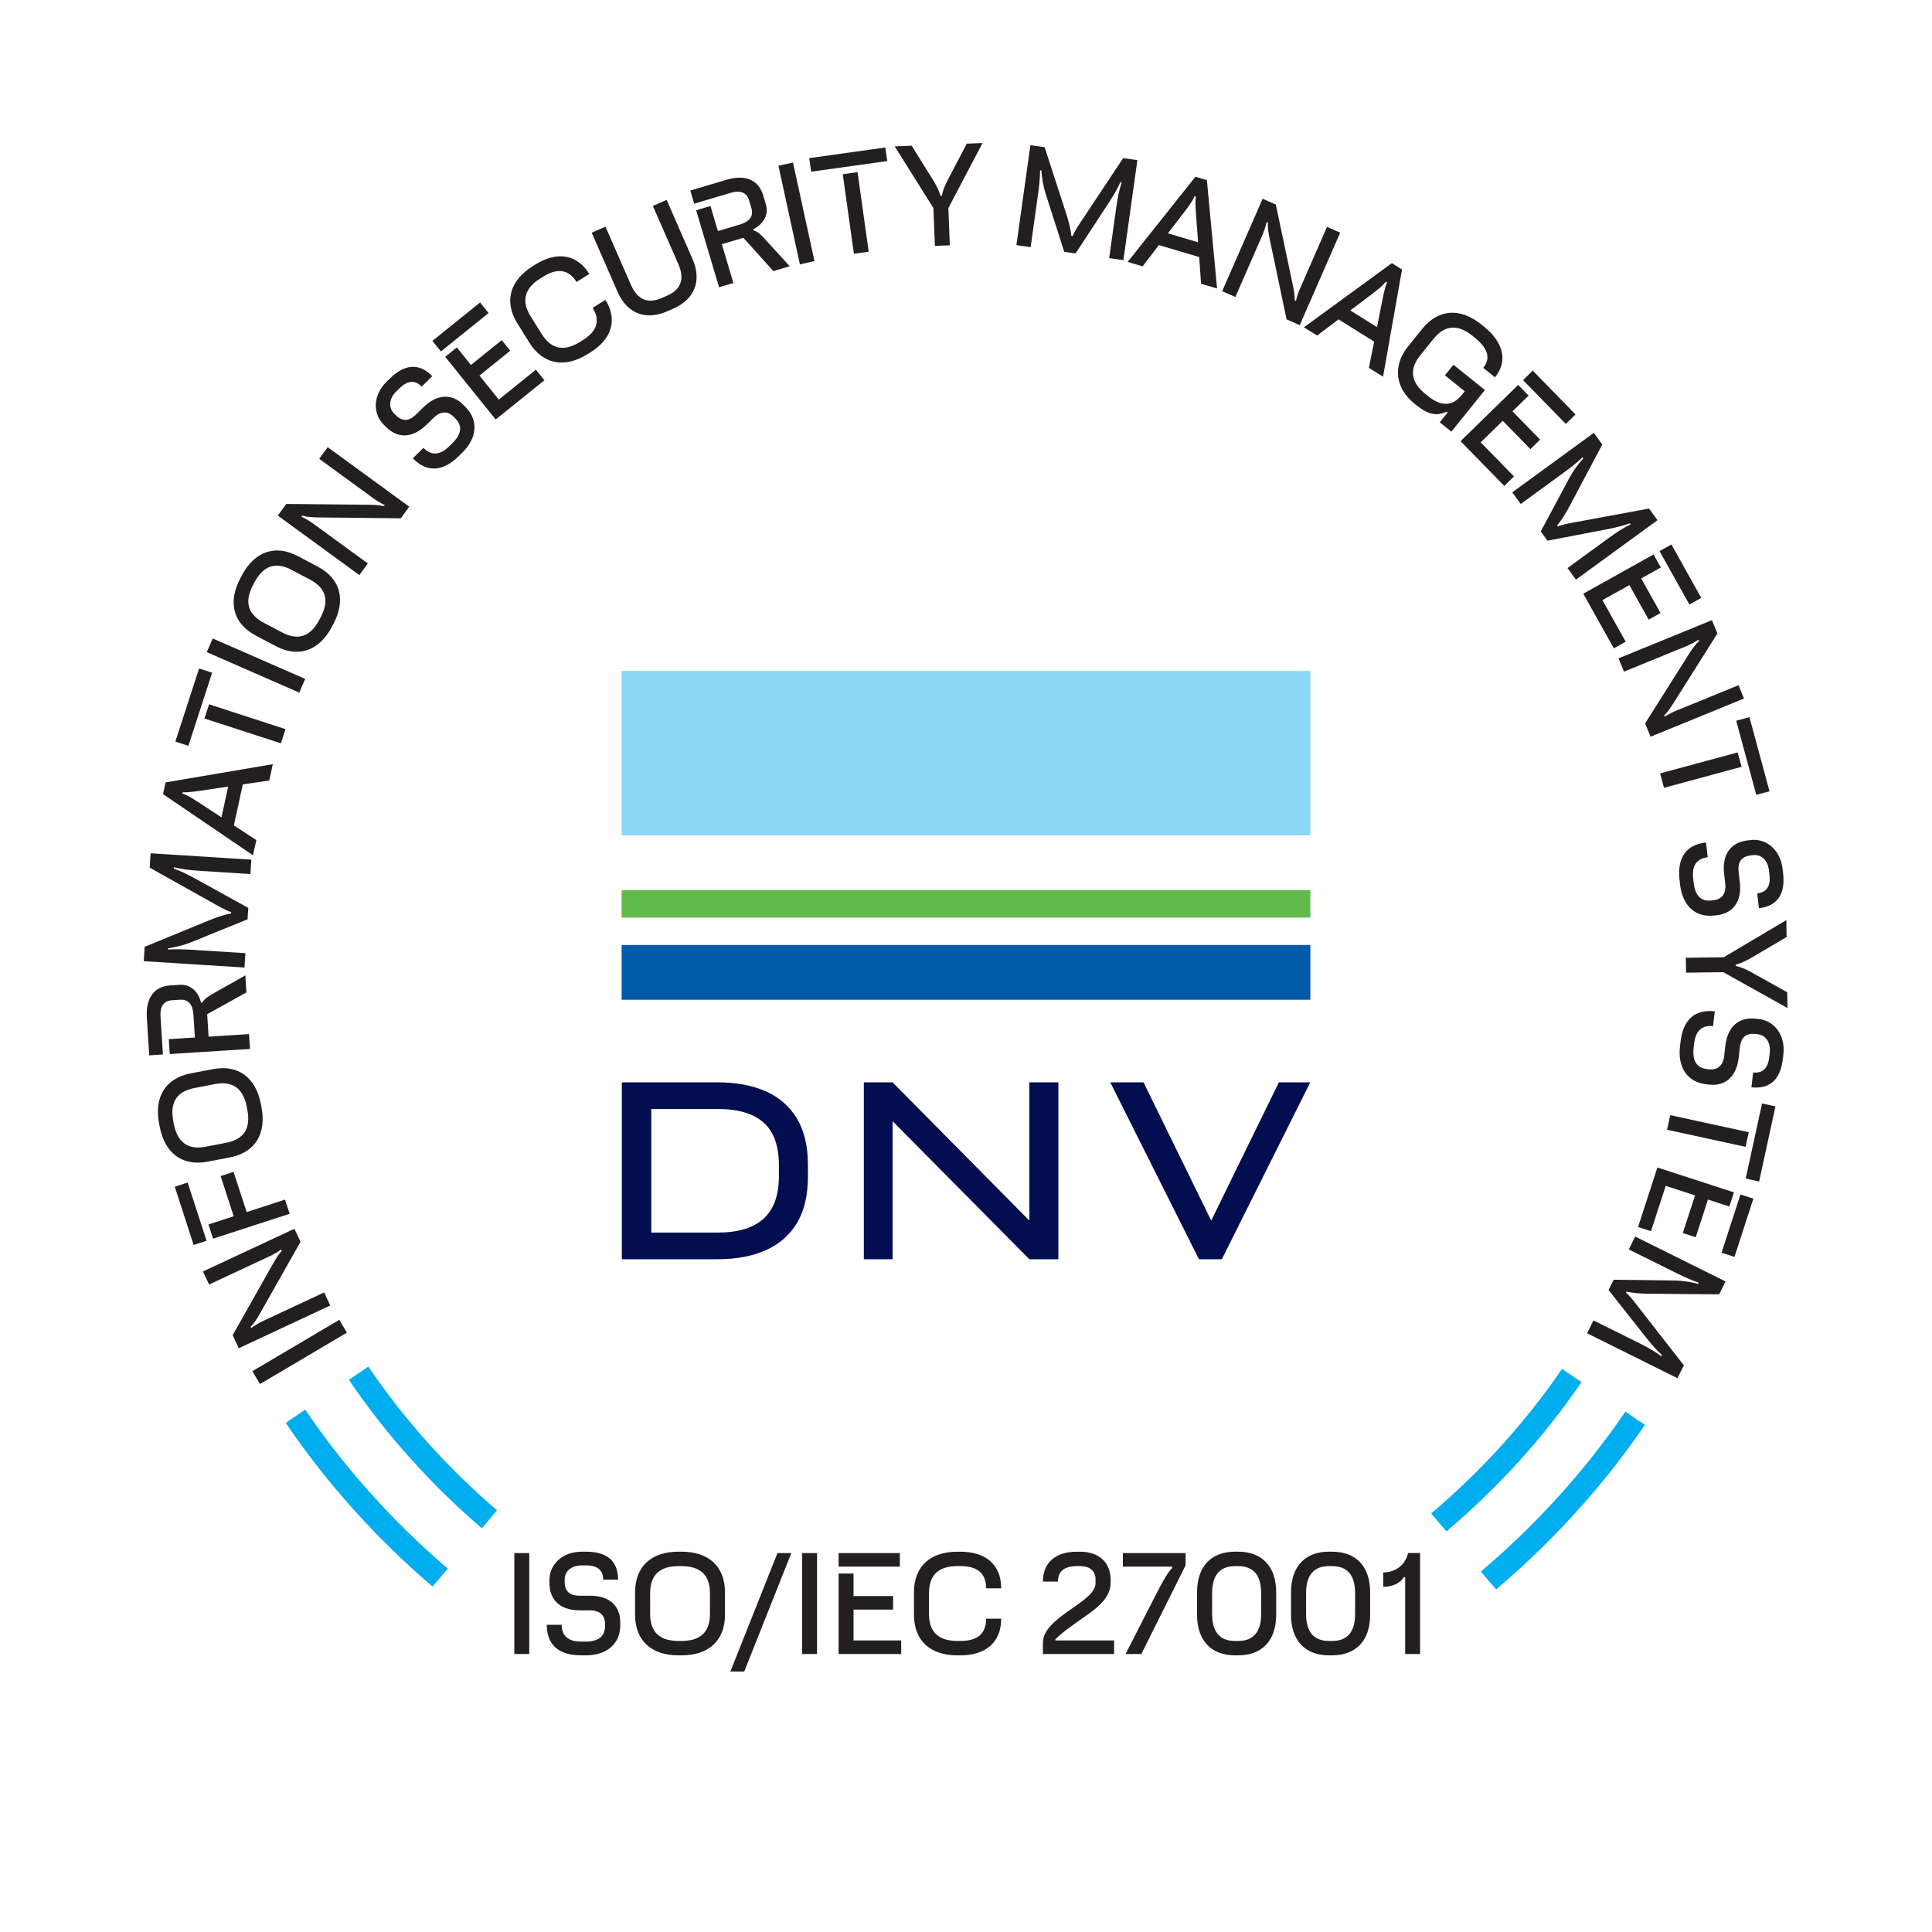
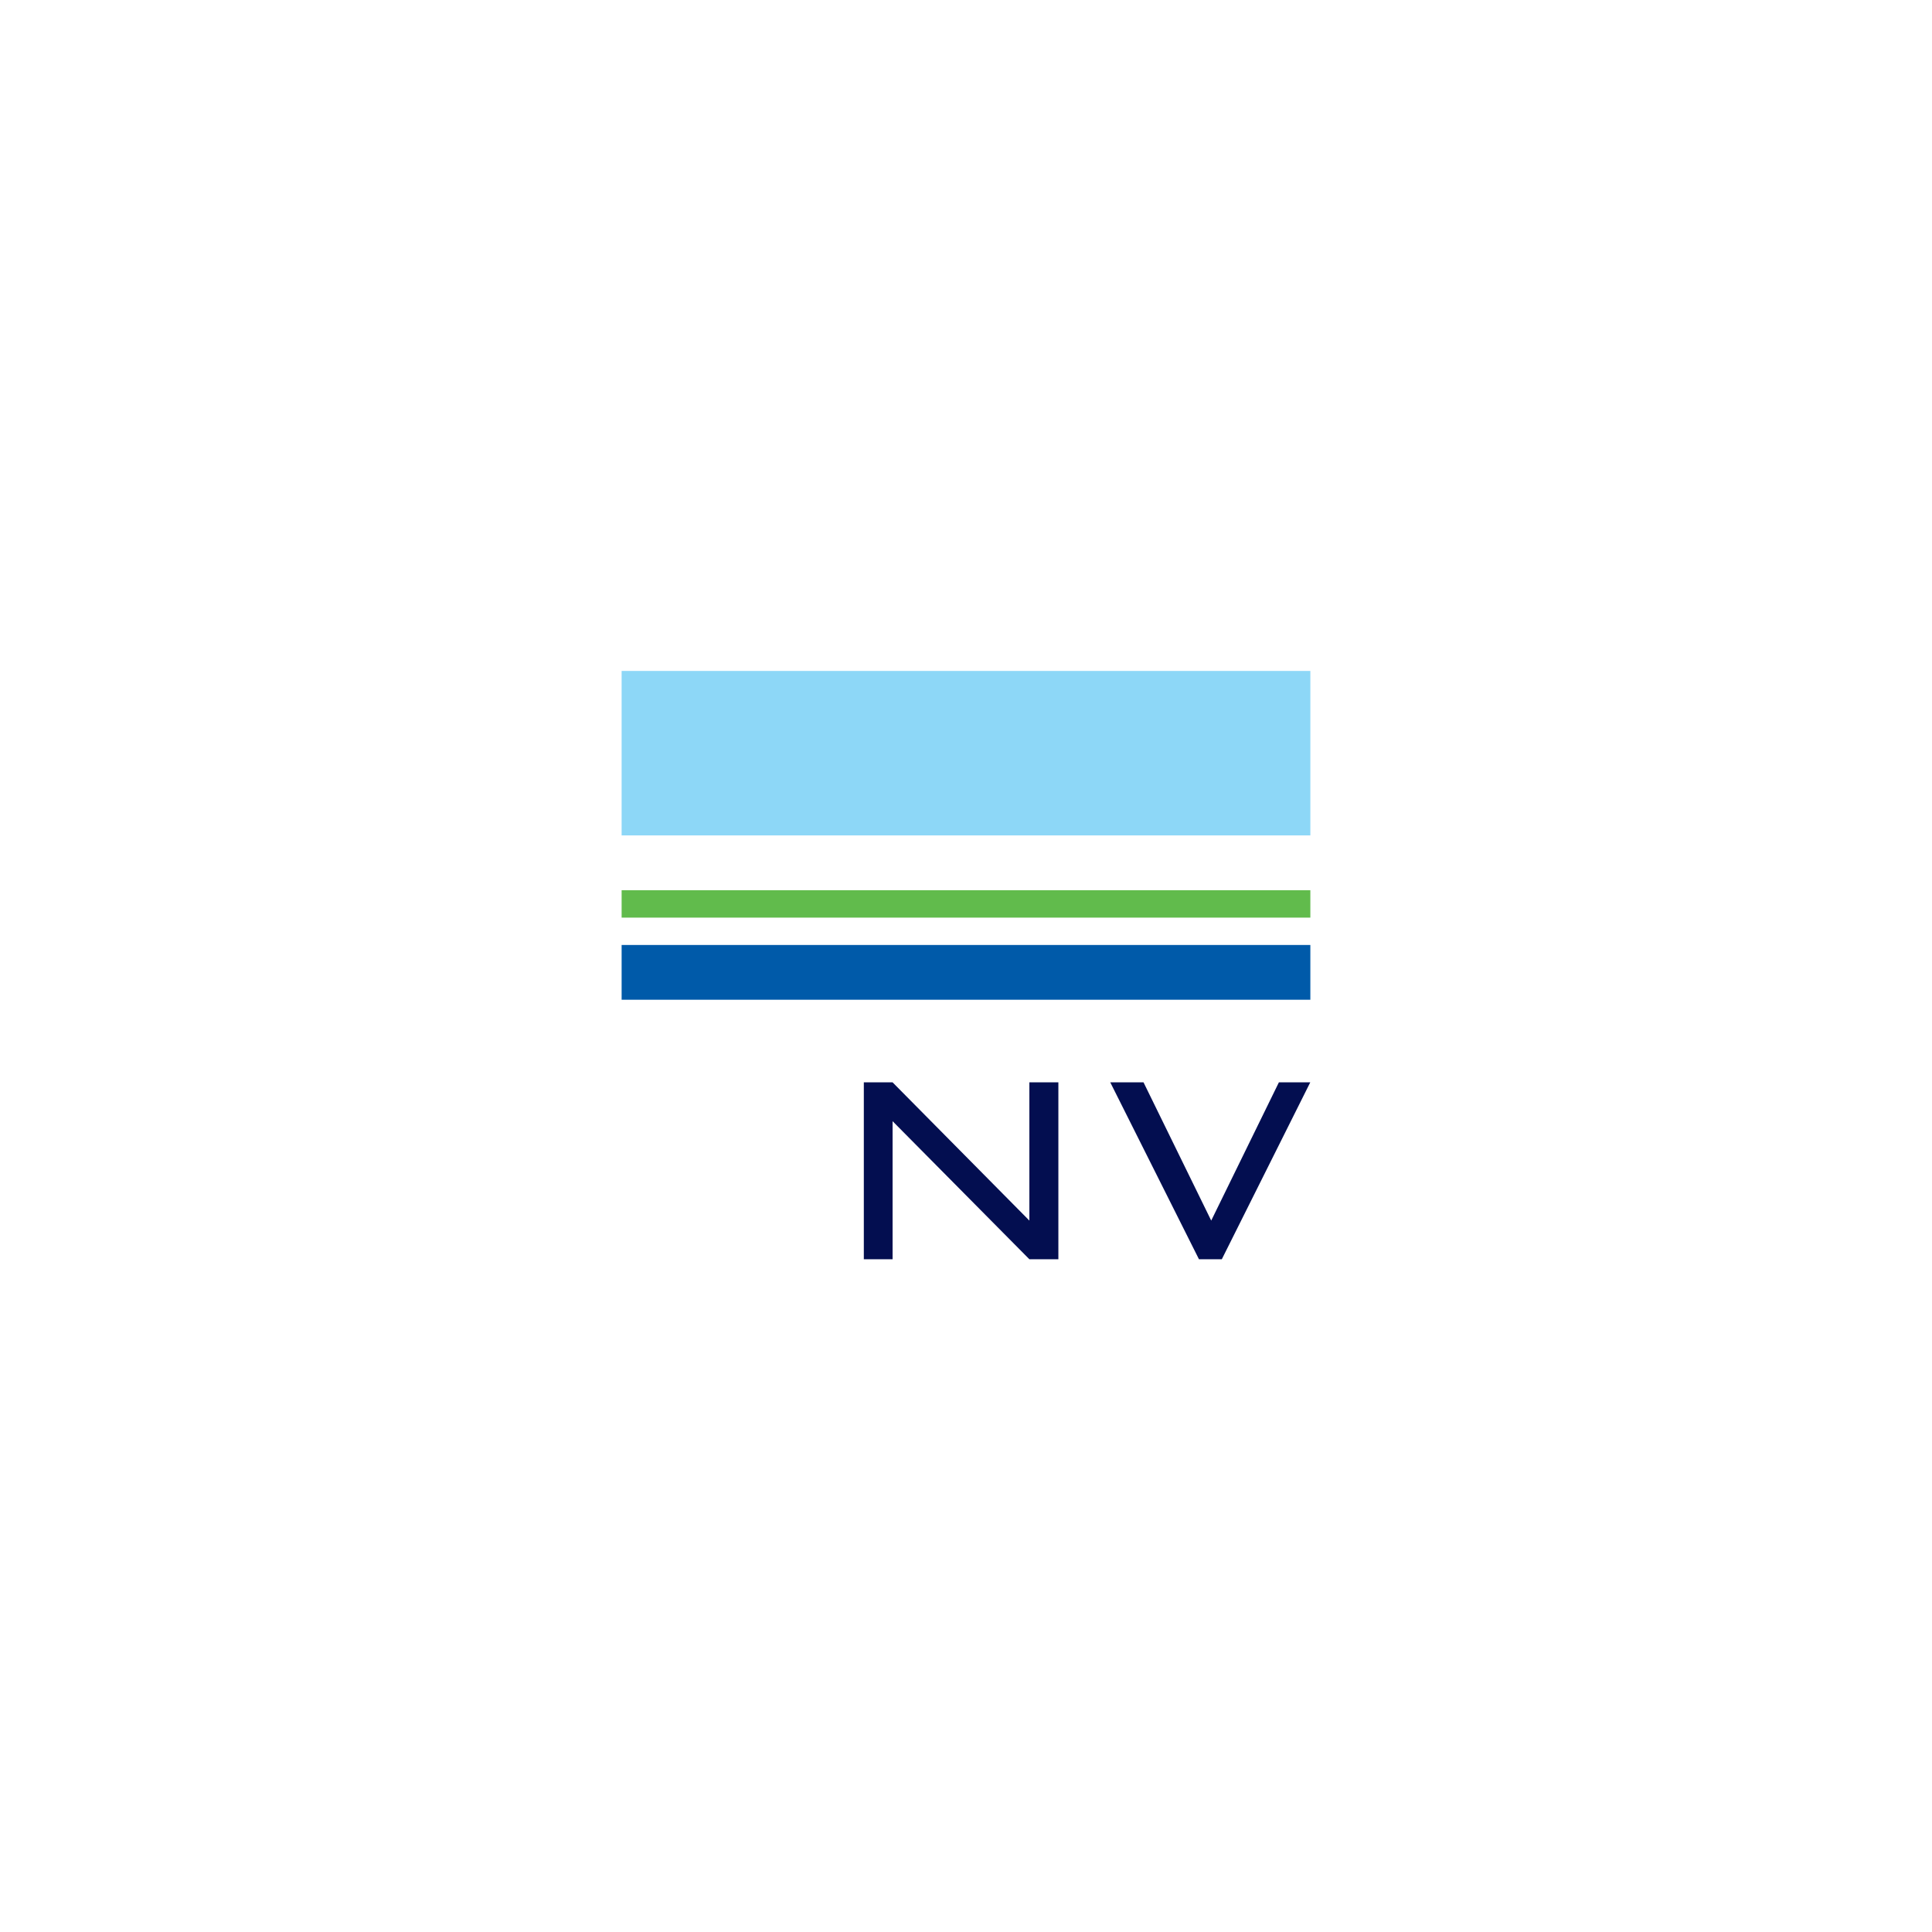
<svg xmlns="http://www.w3.org/2000/svg" id="Layer_1" data-name="Layer 1" viewBox="0 0 800 800">
  <defs>
    <style>
      .cls-1 {
        fill: none;
      }

      .cls-2 {
        fill: #231f20;
      }

      .cls-3 {
        fill: #8dd7f7;
      }

      .cls-4 {
        fill: #00adee;
      }

      .cls-5 {
        clip-path: url(#clippath-1);
      }

      .cls-6 {
        fill: #030e50;
      }

      .cls-7 {
        fill: #005aa9;
      }

      .cls-8 {
        fill: #61bb4c;
      }

      .cls-9 {
        clip-path: url(#clippath);
      }
    </style>
    <clipPath id="clippath">
      <circle class="cls-1" cx="400" cy="400" r="390" />
    </clipPath>
    <clipPath id="clippath-1">
-       <rect class="cls-1" x="5" y="5" width="790" height="948" />
-     </clipPath>
+       </clipPath>
  </defs>
  <g class="cls-9">
    <g>
      <g class="cls-5">
-         <path class="cls-4" d="M126.37,583.71l-8.05,5.49c17.13,25.26,37.67,47.97,60.78,67.77l6.3-7.44c-22.45-19.23-42.38-41.3-59.02-65.83M205.82,625.39c-20.27-17.39-38.28-37.35-53.3-59.51l-8.05,5.49c15.52,22.9,34.12,43.5,55.06,61.46l6.29-7.44ZM654.88,572.29l-8.09-5.45c-15.27,22.34-33.58,42.42-54.18,59.86l6.34,7.4c21.27-18.01,40.17-38.74,55.93-61.81M681.13,589.99l-8.09-5.45c-16.87,24.7-37.09,46.9-59.86,66.2l6.34,7.4c23.43-19.86,44.25-42.71,61.61-68.15" />
        <path class="cls-2" d="M659.83,546.75l-2.65,5.33,37.43,18.6,2.65-5.33-18.33-23.49c-1.77-2.32-4.15-5.43-5.65-6.54l.25-.5c2.22.55,5.69.84,8.78.88l29.56.25,2.65-5.33-37.43-18.6-2.65,5.33,20.11,9.99c2.9,1.44,6.52,3.05,8.83,3.77l-.25.5c-2.82-.72-6.14-1.31-9.65-1.38l-25.3-.31-2.11,4.24,15.12,19.16c2.52,3.19,4.91,5.93,6.98,7.76l-.25.5c-2.3-1.76-5.69-3.7-8.74-5.21l-19.36-9.62ZM720.69,494.6l-7.83,24.12,5.35,1.73,7.83-24.11-5.35-1.74ZM686.29,483.43l-8,24.65,5.35,1.73,6.09-18.77,12.15,3.95-5.06,15.58,5.35,1.74,5.06-15.59,8.86,2.88,1.91-5.87-31.7-10.29ZM729.63,456.92l-6.77,31.09,5.55,1.21,6.77-31.09-5.55-1.21ZM691.61,461.76l-1.32,6.04,32.52,7.07,1.32-6.04-32.52-7.08ZM695.87,431.38l-.22,1.88c-1.01,8.81,3.07,14.82,10.82,15.71l1.22.14c6.42.74,11.34-3.02,12.26-11.1l.51-4.49c.35-2.99,1.74-5.91,6.45-5.38l.94.11c3.1.35,5.48,3.15,4.96,7.75l-.21,1.77c-.52,4.54-2.68,6.77-6.67,6.31l-.7,6.14c7.98.91,12.08-3.66,13.01-11.75l.22-1.88c.94-8.25-4.01-13.92-10-14.6l-1.49-.17c-5.92-.67-11.52,2.16-12.57,11.35l-.48,4.21c-.32,2.77-1.86,5.9-6.34,5.39l-.77-.09c-4.38-.5-6.11-3.56-5.51-8.82l.21-1.77c.6-5.21,3.18-7.71,7.84-7.18l.7-6.14c-8.7-1-13.19,3.98-14.17,12.62M698.07,396.58l.08,6.18,15.44-.2,26.55,14.83-.08-6.52-14.98-8.34c-2.19-1.2-4.43-2.17-6.33-2.54v-.56c1.83-.47,4.04-1.44,6.31-2.75l14.72-8.66-.09-7.02-25.94,15.38-15.66.2ZM695.47,364.36l.21,1.88c1.01,8.81,6.34,13.75,14.09,12.86l1.22-.14c6.42-.73,10.36-5.5,9.44-13.58l-.51-4.49c-.34-2.99.36-6.16,5.07-6.7l.94-.11c3.1-.36,6.05,1.83,6.57,6.43l.21,1.77c.52,4.54-1.09,7.2-5.08,7.65l.7,6.14c7.98-.91,10.95-6.3,10.02-14.39l-.22-1.88c-.94-8.25-7.05-12.65-13.03-11.97l-1.49.17c-5.93.67-10.74,4.7-9.69,13.89l.48,4.21c.31,2.77-.47,6.17-4.96,6.68l-.78.09c-4.38.5-6.75-2.09-7.35-7.35l-.2-1.78c-.6-5.21,1.36-8.23,6.01-8.77l-.7-6.14c-8.7.99-11.94,6.86-10.96,15.5M718.93,298.44l8.31,30.71,5.48-1.48-8.31-30.72-5.48,1.49ZM687.41,320.25l1.62,5.97,32.12-8.7-1.61-5.96-32.12,8.69ZM670.2,272.6l2.26,5.51,25.48-10.41c1.86-.76,3.79-1.79,5.42-2.81l.21.52c-1.45,1.32-2.73,3.04-4.41,5.71l-17.95,28.42,2.25,5.52,38.69-15.81-2.26-5.52-25.69,10.5c-1.76.71-3.34,1.54-4.87,2.53l-.21-.52c1.54-1.53,2.54-3.08,4.12-5.54l17.9-28.39-2.25-5.51-38.69,15.81ZM687.18,228.2l12.37,22.13,4.91-2.75-12.37-22.13-4.91,2.74ZM655.61,245.85l12.65,22.62,4.91-2.75-9.63-17.22,11.15-6.23,7.99,14.31,4.91-2.75-8-14.3,8.13-4.54-3.02-5.4-29.1,16.26ZM649.06,235.21l3.51,4.81,33.77-24.63-3.51-4.81-29.3,5.42c-2.87.51-6.73,1.18-8.41,2l-.33-.45c1.5-1.72,3.36-4.66,4.83-7.38l13.86-26.12-3.51-4.81-33.77,24.63,3.51,4.82,18.14-13.23c2.61-1.91,5.71-4.38,7.42-6.1l.33.45c-1.93,2.17-3.99,4.84-5.67,7.93l-11.94,22.31,2.79,3.83,23.97-4.58c3.99-.77,7.51-1.62,10.11-2.61l.33.45c-2.63,1.23-5.91,3.34-8.66,5.35l-17.47,12.74ZM630.67,157.4l17.71,18.14,4.02-3.93-17.71-18.14-4.02,3.93ZM604.79,182.67l18.1,18.54,4.02-3.93-13.78-14.11,9.14-8.92,11.45,11.72,4.02-3.92-11.45-11.73,6.67-6.5-4.32-4.43-23.85,23.29ZM585.76,167.18l.82.66c4.65,3.75,8.27,4.59,12.41,2.64l.43.35-3.25,4.04,4.82,3.87,13.87-17.23-13.02-10.48-3.53,4.38,8.21,6.61-1.19,1.47c-3.92,4.87-8.6,4.9-14.11.46l-.95-.77c-6.04-4.86-6.89-10.21-2.13-16.11l5.38-6.68c4.75-5.91,10.16-6.21,16.19-1.35l.95.77c5.43,4.38,6.75,8.52,3.53,12.51l4.86,3.91c5.49-6.82,3.43-14.55-4.6-21.02l-1.04-.84c-8.6-6.93-17.71-6.62-24.54,1.85l-5.8,7.2c-6.82,8.47-4.97,17.62,2.68,23.77M539.93,135.52l5.48,3.42,8.85-6.7,14.75,9.21-2.18,10.86,5.86,3.66,7.86-44.37-4.21-2.63-36.41,26.55ZM566.48,122.99c2.86-2.16,5.87-4.35,7.39-6.37l.47.3c-1.03,2.39-1.69,6.18-2.45,9.92l-1.69,8.61-11.06-6.91,7.34-5.55ZM506.08,120.58l5.46,2.39,11.03-25.23c.81-1.84,1.47-3.92,1.93-5.79l.51.22c-.12,1.96.16,4.09.82,7.17l6.91,32.9,5.46,2.39,16.75-38.29-5.46-2.39-11.13,25.43c-.76,1.73-1.32,3.44-1.73,5.21l-.51-.22c.04-2.17-.33-3.98-.9-6.84l-6.93-32.84-5.46-2.39-16.76,38.29ZM466.94,108.45l6.2,1.84,6.74-8.81,16.67,4.96.79,11.05,6.62,1.97-4.21-44.86-4.75-1.41-28.05,35.26ZM489.21,89.32c2.18-2.84,4.5-5.76,5.43-8.1l.53.16c-.36,2.57.02,6.4.28,10.2l.66,8.75-12.5-3.72,5.6-7.3ZM459.28,106.89l5.9.82,5.79-41.4-5.9-.82-16.48,24.82c-1.63,2.42-3.83,5.66-4.41,7.44l-.55-.08c-.19-2.28-1.01-5.66-1.95-8.61l-9.12-28.12-5.9-.82-5.79,41.39,5.9.82,3.11-22.24c.45-3.21.84-7.15.78-9.58l.55.08c.21,2.9.7,6.23,1.76,9.59l7.71,24.1,4.69.66,13.38-20.41c2.22-3.41,4.07-6.52,5.16-9.07l.55.08c-.95,2.74-1.71,6.57-2.18,9.94l-3,21.41ZM387.11,101.81l6.18-.23-.59-15.43,14.15-26.92-6.52.25-7.96,15.19c-1.14,2.22-2.06,4.49-2.37,6.39l-.56.02c-.51-1.82-1.54-4.01-2.91-6.25l-9.03-14.49-7.02.27,16.03,25.55.6,15.65ZM335.88,71.1l31.51-4.41-.79-5.62-31.51,4.41.79,5.62ZM353.59,105.09l6.12-.85-4.62-32.96-6.12.86,4.62,32.95ZM331.22,109.46l6.04-1.32-8.89-40.84-6.04,1.32,8.89,40.84ZM297.75,118.95l5.93-1.76-4.78-16.08,8.92-2.65,12.42,13.81,6.78-2.02-9.31-10.19c-2.59-2.84-3.71-4.07-5.61-4.61l-.16-.54c3.35-1.63,6.67-5.3,5.18-10.32l-1.06-3.58c-2.03-6.84-7.73-8.8-15.32-6.54l-14.9,4.43,1.62,5.44,14.95-4.45c4.11-1.23,6.77-.32,7.81,3.2l.88,2.94c1.05,3.53-.68,5.73-4.79,6.96l-9.04,2.69-3.08-10.37-5.93,1.76,9.49,31.89ZM276.38,128.86l2.25-.98c8.88-3.89,12.16-11.4,8.1-20.69l-10.68-24.41-5.71,2.5,10.55,24.1c2.73,6.23,1.03,10.56-4.69,13.07l-2.15.94c-5.72,2.5-10.05.81-12.78-5.42l-10.55-24.11-5.71,2.5,10.68,24.41c4.06,9.29,11.81,11.98,20.69,8.09M243.3,146.65l1.14-.71c8.8-5.49,11.44-13.44,6.25-21.77l-5.29,3.3c3.31,5.3,1.79,9.73-4.16,13.44l-1.04.65c-6.58,4.1-11.9,3.15-15.92-3.28l-4.54-7.29c-4.01-6.43-2.53-11.63,4.05-15.74l1.04-.65c5.96-3.72,10.6-3.13,13.91,2.16l5.29-3.31c-5.19-8.32-13.51-9.43-22.3-3.94l-1.14.71c-9.36,5.85-12.07,14.55-6.31,23.78l4.9,7.85c5.76,9.22,14.77,10.62,24.13,4.78M182.57,145.53l19.75-15.9-3.53-4.38-19.74,15.91,3.52,4.38ZM205.26,173.71l20.18-16.25-3.53-4.38-15.37,12.38-8.01-9.95,12.76-10.28-3.53-4.38-12.76,10.28-5.84-7.26-4.81,3.88,20.9,25.96ZM189.91,188.92l1.35-1.33c6.34-6.19,6.98-13.43,1.53-19.01l-.86-.88c-4.51-4.63-10.7-4.82-16.52.87l-3.23,3.15c-2.16,2.1-5.09,3.49-8.41.09l-.66-.67c-2.18-2.24-2.26-5.91,1.05-9.14l1.28-1.24c3.27-3.19,6.35-3.56,9.16-.68l4.42-4.32c-5.61-5.74-11.68-4.79-17.51.9l-1.35,1.32c-5.94,5.81-5.68,13.33-1.47,17.64l1.05,1.08c4.17,4.27,10.29,5.6,16.91-.86l3.03-2.96c2-1.95,5.17-3.41,8.32-.18l.55.56c3.08,3.15,2.49,6.62-1.3,10.32l-1.28,1.25c-3.75,3.66-7.34,3.97-10.61.62l-4.43,4.32c6.11,6.27,12.74,5.24,18.97-.84M148.81,238.13l3.51-4.81-22.25-16.23c-1.62-1.18-3.51-2.29-5.24-3.13l.33-.45c1.88.54,4.02.72,7.18.75l33.61.36,3.51-4.82-33.77-24.63-3.51,4.81,22.43,16.36c1.53,1.11,3.07,2.03,4.71,2.81l-.33.45c-2.11-.51-3.96-.54-6.88-.6l-33.57-.33-3.51,4.82,33.77,24.63ZM132.2,256.7c-3.62,6.86-8.7,8.71-15.4,5.18l-7.59-4.01c-6.71-3.54-8.04-8.78-4.42-15.63l.57-1.09c3.62-6.85,8.7-8.71,15.4-5.17l7.6,4.01c6.71,3.53,8.04,8.78,4.42,15.63l-.57,1.08ZM137.44,259.53l.62-1.19c5.15-9.76,3.1-18.65-6.51-23.72l-8.19-4.32c-9.61-5.07-18.1-1.74-23.25,8.02l-.62,1.18c-5.15,9.77-3.1,18.65,6.51,23.72l8.18,4.32c9.61,5.07,18.11,1.74,23.26-8.02M123.91,286.79l2.47-5.66-38.29-16.76-2.47,5.66,38.29,16.76ZM78.01,308.83l9.83-30.27-5.4-1.75-9.83,30.26,5.4,1.76ZM116.32,307.79l1.91-5.87-31.65-10.28-1.91,5.88,31.65,10.27ZM104.76,354.18l1.37-6.32-9.29-6.07,3.7-16.99,10.96-1.61,1.47-6.76-44.42,7.55-1.05,4.85,37.26,25.33ZM84.01,333.41c-3-1.97-6.08-4.06-8.48-4.82l.12-.54c2.59.16,6.39-.5,10.16-1.04l8.67-1.3-2.77,12.74-7.69-5.04ZM103.7,361.91l.37-5.95-41.71-2.64-.38,5.95,26,14.55c2.54,1.45,5.93,3.39,7.74,3.85l-.03.56c-2.26.36-5.56,1.43-8.43,2.59l-27.36,11.23-.37,5.95,41.71,2.64.38-5.95-22.41-1.42c-3.23-.21-7.19-.29-9.61-.06l.04-.55c2.88-.43,6.16-1.18,9.43-2.47l23.44-9.52.3-4.73-21.36-11.8c-3.56-1.96-6.81-3.56-9.44-4.45l.03-.56c2.8.74,6.68,1.2,10.08,1.42l21.58,1.37ZM103.51,434.36l-.39-6.16-16.74,1.06-.59-9.29,16.24-9.02-.45-7.06-12.02,6.79c-3.34,1.88-4.8,2.7-5.75,4.44l-.56.03c-.84-3.63-3.67-7.69-8.9-7.36l-3.73.23c-7.12.45-10.31,5.56-9.81,13.47l.98,15.51,5.67-.36-.99-15.57c-.27-4.29,1.2-6.67,4.87-6.9l3.06-.2c3.67-.23,5.43,1.95,5.7,6.23l.6,9.4-10.8.69.39,6.17,33.21-2.11ZM102.42,459.55c1.46,7.61-1.34,12.23-8.79,13.66l-8.43,1.62c-7.45,1.43-11.76-1.83-13.22-9.45l-.23-1.2c-1.46-7.61,1.34-12.23,8.79-13.66l8.43-1.62c7.45-1.43,11.76,1.83,13.22,9.45l.23,1.2ZM108.28,458.49l-.25-1.32c-2.08-10.84-9.23-16.5-19.91-14.46l-9.09,1.74c-10.68,2.05-15.23,9.94-13.15,20.79l.25,1.31c2.08,10.85,9.23,16.5,19.9,14.46l9.09-1.74c10.68-2.05,15.23-9.95,13.15-20.79M85.54,513.78l-7.83-24.11-5.35,1.73,7.83,24.12,5.35-1.74ZM119.94,502.61l-1.91-5.88-15.9,5.17-5.41-16.65-5.35,1.74,5.4,16.64-10.45,3.39,1.91,5.88,31.7-10.29ZM136.75,540.57l-2.52-5.4-24.95,11.65c-1.82.85-3.7,1.97-5.27,3.08l-.23-.51c1.38-1.38,2.58-3.17,4.12-5.93l16.54-29.26-2.52-5.4-37.87,17.69,2.52,5.4,25.15-11.74c1.72-.8,3.26-1.71,4.74-2.76l.23.51c-1.47,1.61-2.38,3.2-3.85,5.73l-16.49,29.24,2.52,5.4,37.87-17.69ZM143.64,551.83l-3.14-5.32-35.98,21.27,3.14,5.32,35.98-21.27Z" />
-         <path class="cls-2" d="M572.76,657.07c4.46,0,7.41-2.01,8.53-4.01h.56v31.82h6.18v-41.8h-4.96c-1.34,5.41-5.63,8.03-10.31,8.03v5.96ZM550.36,679.49c-6.25,0-9.54-3.62-9.54-11.2v-8.59c0-7.58,3.29-11.2,9.54-11.2h1.23c6.24,0,9.53,3.62,9.53,11.2v8.59c0,7.58-3.29,11.2-9.53,11.2h-1.23ZM550.3,685.44h1.34c9.7,0,15.71-5.96,15.71-16.83v-9.26c0-10.87-6.01-16.83-15.71-16.83h-1.34c-9.7,0-15.72,5.96-15.72,16.83v9.26c0,10.87,6.01,16.83,15.72,16.83M511.45,679.49c-6.25,0-9.54-3.62-9.54-11.2v-8.59c0-7.58,3.29-11.2,9.54-11.2h1.23c6.24,0,9.53,3.62,9.53,11.2v8.59c0,7.58-3.29,11.2-9.53,11.2h-1.23ZM511.39,685.44h1.34c9.7,0,15.71-5.96,15.71-16.83v-9.26c0-10.87-6.01-16.83-15.71-16.83h-1.34c-9.7,0-15.72,5.96-15.72,16.83v9.26c0,10.87,6.01,16.83,15.72,16.83M472.6,684.89l18.33-36.73v-5.07h-25.97v5.62h20.4v.56c-1.56,1.56-3.34,4.4-6.58,10.76l-12.71,24.86h6.52ZM431.86,684.89h29.47v-5.62h-24.3v-.56l1.84-1.62c8.87-7.8,21.01-12.32,21.01-21.69v-1.23c0-7.25-4.84-11.64-12.65-11.64h-1.34c-8.7,0-14.04,4.4-14.04,12.37h6.23c0-4.35,2.74-6.41,7.86-6.41h1.23c4.24,0,6.47,2.06,6.47,5.52v1.56c0,7.98-21.79,13.88-21.79,24.7v4.62ZM396.4,685.44h1.34c10.37,0,16.83-5.35,16.83-15.16h-6.24c0,6.24-3.62,9.2-10.65,9.2h-1.23c-7.75,0-11.77-3.62-11.77-11.2v-8.59c0-7.58,4.01-11.2,11.77-11.2h1.23c7.02,0,10.65,2.95,10.65,9.2h6.24c0-9.81-6.46-15.16-16.83-15.16h-1.34c-11.04,0-17.95,5.96-17.95,16.83v9.26c0,10.87,6.91,16.83,17.95,16.83M347.25,648.71h25.36v-5.62h-25.36v5.62ZM347.25,684.89h25.91v-5.62h-19.73v-12.77h16.39v-5.62h-16.39v-9.31h-6.18v33.33ZM332.14,684.89h6.18v-41.8h-6.18v41.8ZM302.43,692.14h5.74l19.5-49.05h-5.74l-19.5,49.05ZM280.97,679.49c-7.75,0-11.76-3.62-11.76-11.2v-8.59c0-7.58,4.01-11.2,11.76-11.2h1.23c7.75,0,11.77,3.62,11.77,11.2v8.59c0,7.58-4.01,11.2-11.77,11.2h-1.23ZM280.91,685.44h1.34c11.04,0,17.95-5.96,17.95-16.83v-9.26c0-10.87-6.91-16.83-17.95-16.83h-1.34c-11.04,0-17.94,5.96-17.94,16.83v9.26c0,10.87,6.91,16.83,17.94,16.83M240.56,685.44h1.9c8.87,0,14.38-4.73,14.38-12.54v-1.23c0-6.47-4.29-10.92-12.42-10.92h-4.52c-3.01,0-6.08-1.06-6.08-5.8v-.95c0-3.13,2.51-5.8,7.13-5.8h1.79c4.57,0,7.02,1.9,7.02,5.91h6.18c0-8.03-5.01-11.59-13.15-11.59h-1.9c-8.31,0-13.37,5.57-13.37,11.59v1.5c0,5.96,3.45,11.2,12.7,11.2h4.24c2.79,0,6.08,1.17,6.08,5.69v.78c0,4.4-2.84,6.47-8.14,6.47h-1.78c-5.24,0-8.03-2.29-8.03-6.97h-6.18c0,8.75,5.46,12.65,14.15,12.65M212.97,684.89h6.18v-41.8h-6.18v41.8Z" />
        <path class="cls-6" d="M322.53,486.95c0,7.94-2.12,13.83-6.35,17.67-4.24,3.85-10.55,5.76-18.95,5.76h-27.54v-51.17h27.54c8.4,0,14.71,1.87,18.95,5.62,4.23,3.74,6.35,9.68,6.35,17.82v4.3ZM317.16,451.94c-5.6-2.51-12.27-3.76-20.02-3.76h-39.65v73.24h39.65c7.75,0,14.42-1.25,20.02-3.76,5.6-2.5,9.89-6.28,12.89-11.33,2.99-5.04,4.49-11.38,4.49-19v-5.08c0-7.61-1.5-13.95-4.49-19-3-5.04-7.3-8.82-12.89-11.33" />
      </g>
      <polygon class="cls-6" points="426.24 505.42 369.6 448.18 362.86 448.18 357.69 448.18 357.69 521.43 369.6 521.43 369.6 464.26 426.24 521.43 438.25 521.43 438.25 448.18 426.24 448.18 426.24 505.42" />
      <rect class="cls-3" x="257.4" y="277.83" width="285.19" height="68.1" />
      <rect class="cls-8" x="257.4" y="368.61" width="285.19" height="11.36" />
      <rect class="cls-7" x="257.4" y="391.29" width="285.19" height="22.69" />
      <polygon class="cls-6" points="529.56 448.18 501.54 505.42 473.51 448.18 459.74 448.18 496.46 521.42 505.93 521.42 542.55 448.18 529.56 448.18" />
    </g>
  </g>
</svg>